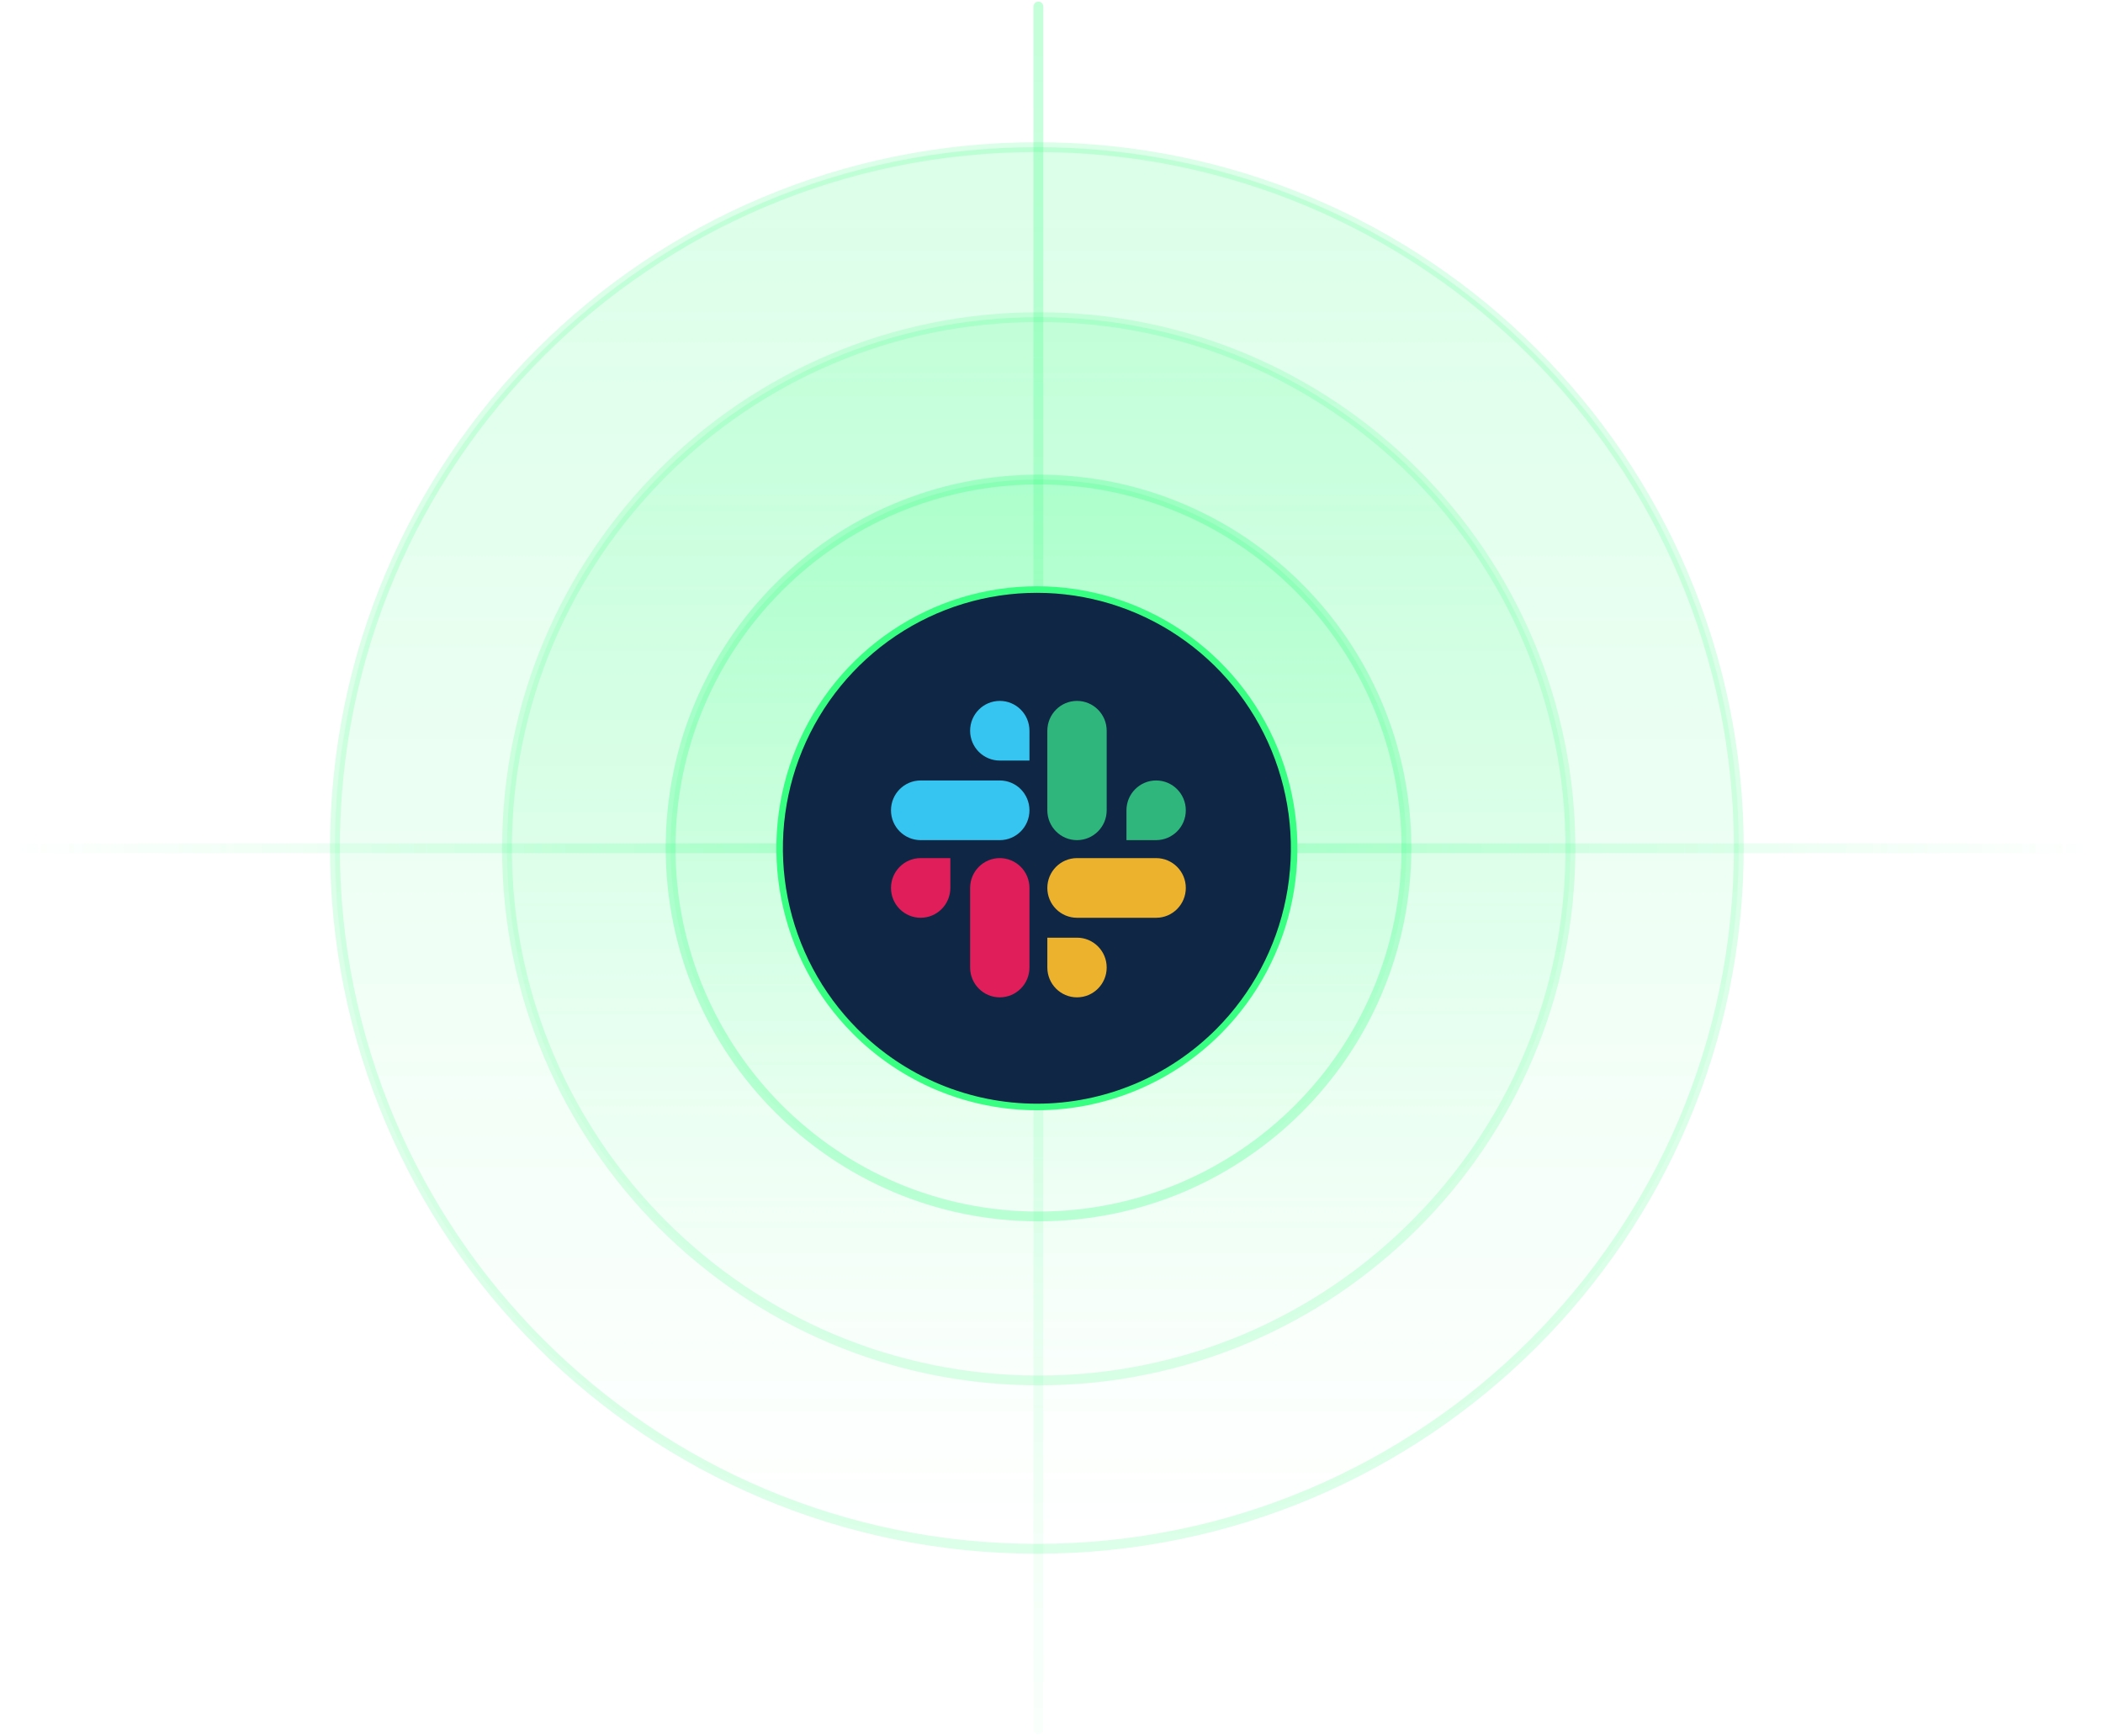
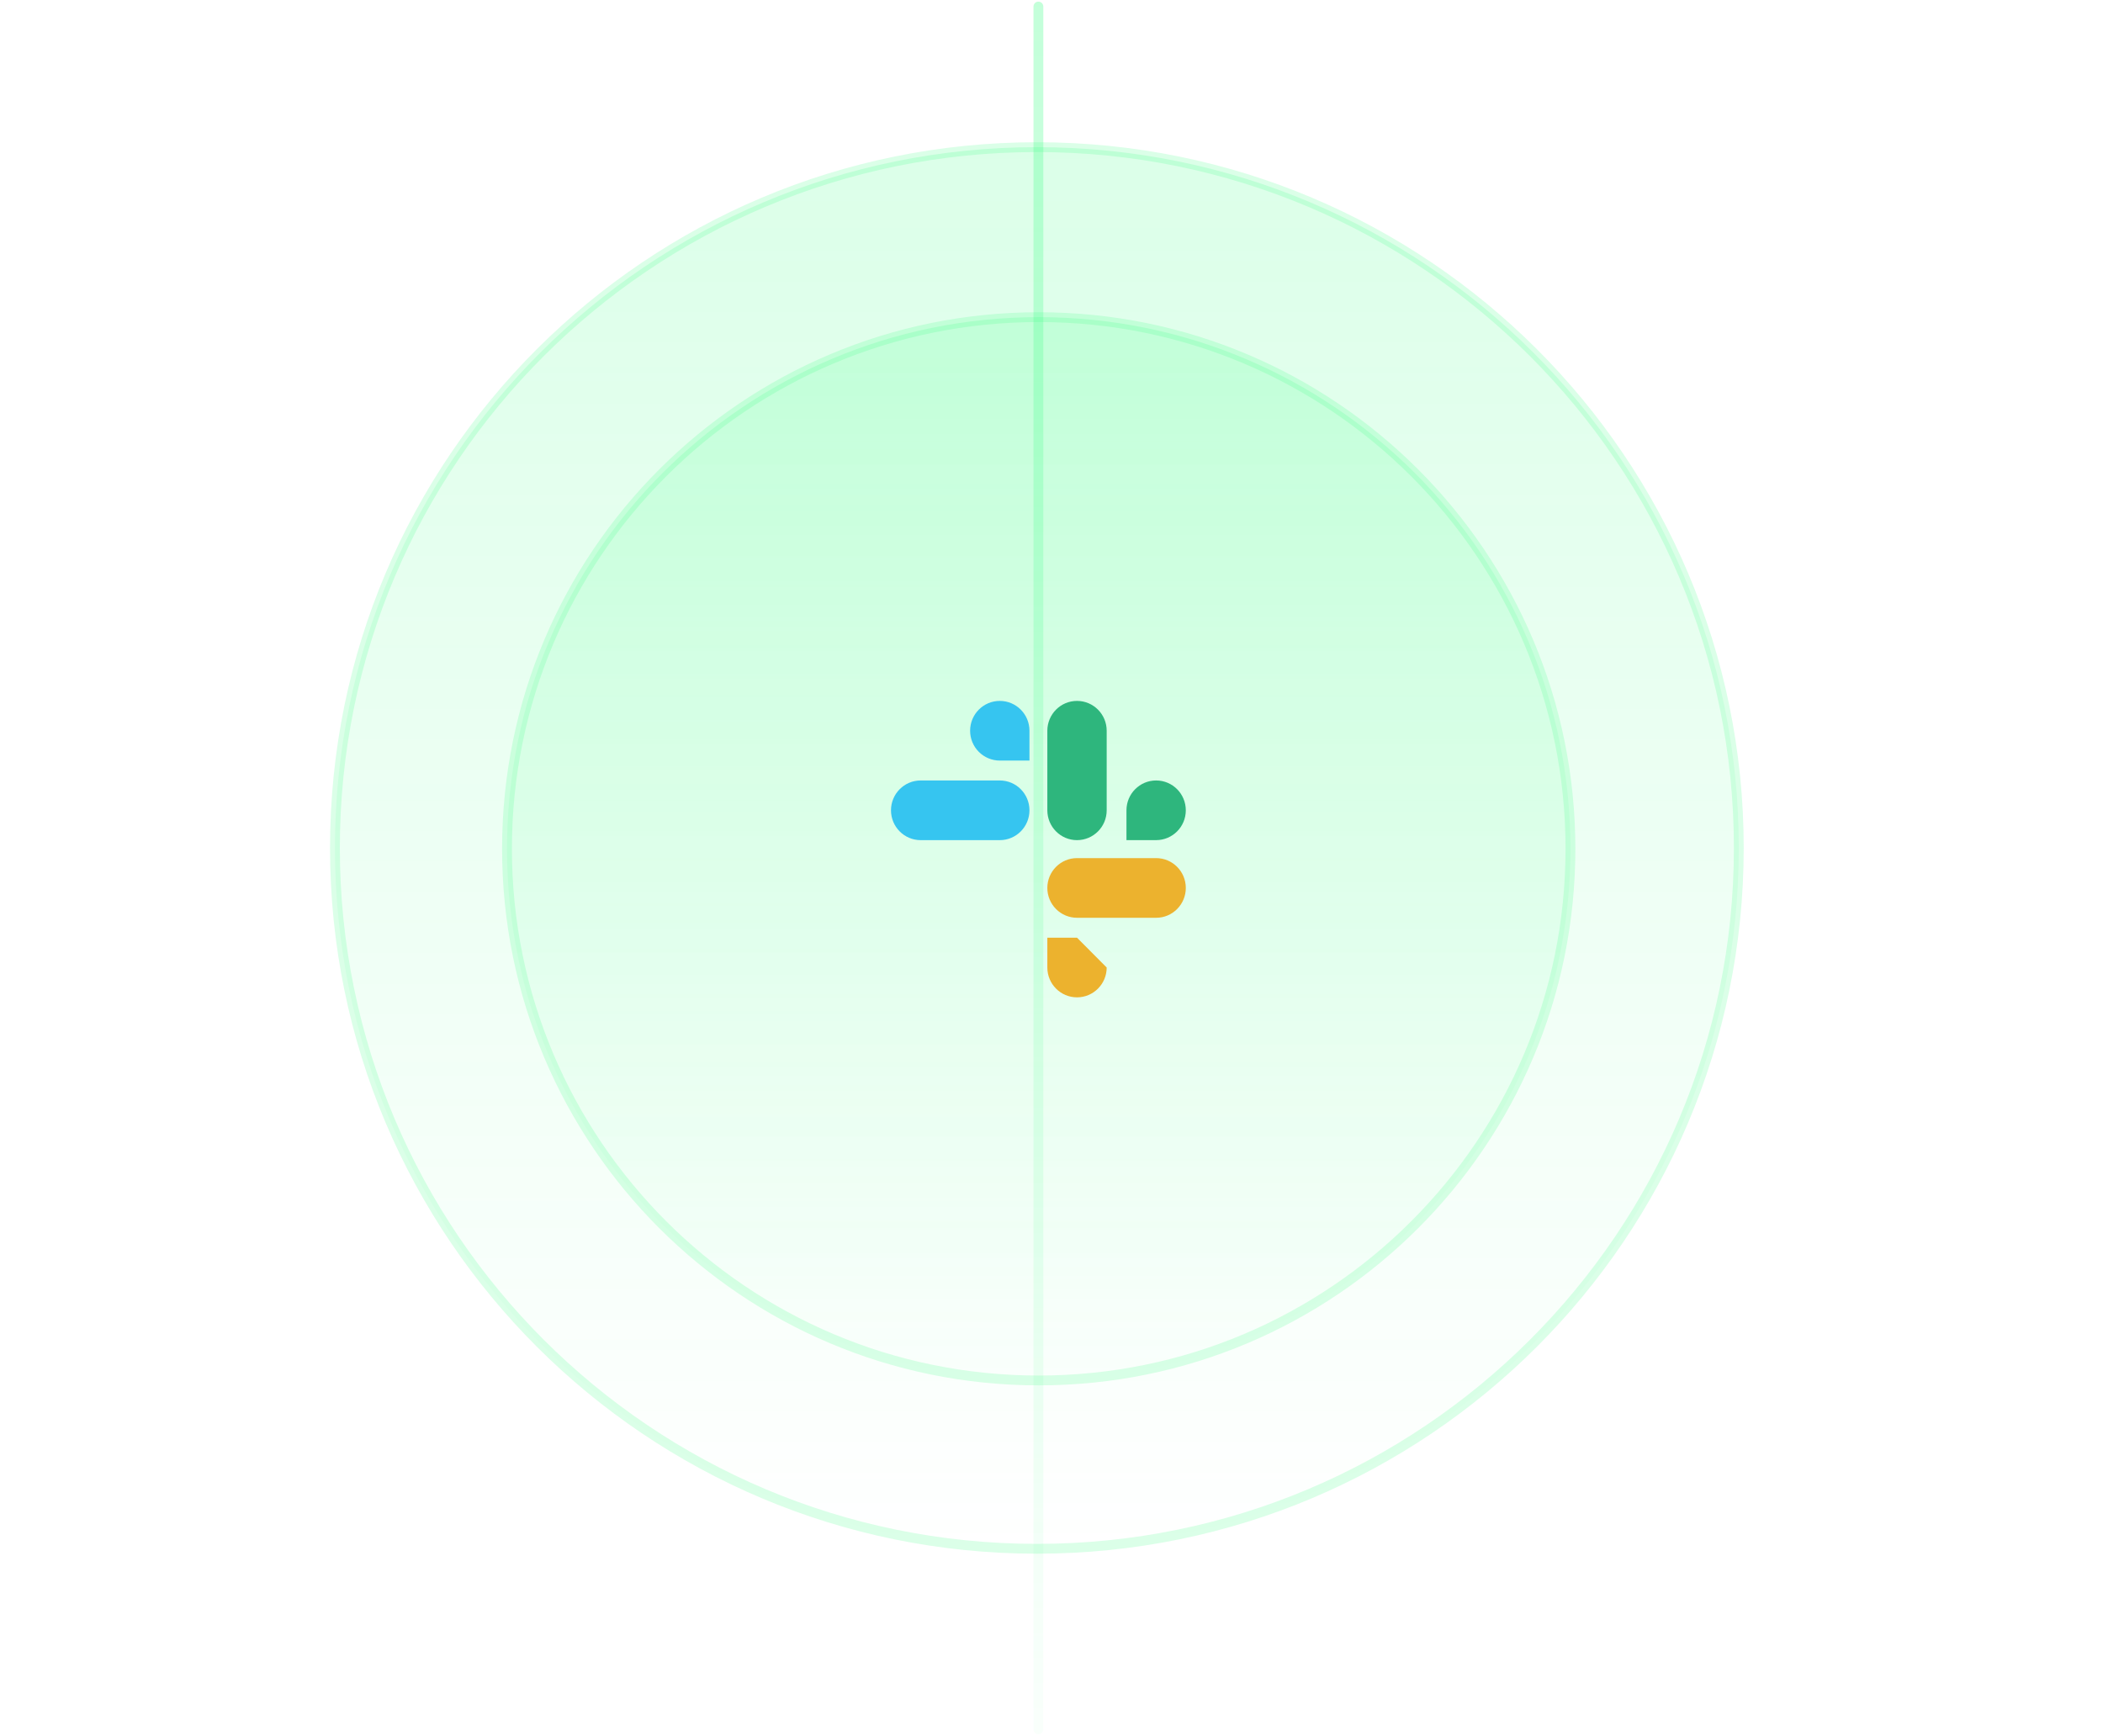
<svg xmlns="http://www.w3.org/2000/svg" width="642" height="530" viewBox="0 0 642 530" fill="none">
  <path opacity="0.6" d="M316.534 44.929C434.867 44.929 530.818 140.741 530.818 258.901C530.818 377.062 434.867 472.874 316.534 472.874C198.201 472.874 102.249 377.062 102.249 258.901C102.249 140.741 198.155 44.929 316.534 44.929Z" fill="url(#paint0_linear_1121_32773)" fill-opacity="0.3" stroke="#38FF82" stroke-opacity="0.3" stroke-width="3" stroke-miterlimit="10" stroke-linecap="round" stroke-linejoin="round" />
  <path opacity="0.6" d="M317.1 96.831C406.739 96.831 479.424 169.516 479.424 259.155C479.424 348.794 406.739 421.479 317.1 421.479C227.461 421.479 154.776 348.794 154.776 259.155C154.776 169.516 227.426 96.831 317.1 96.831Z" fill="url(#paint1_linear_1121_32773)" fill-opacity="0.3" stroke="#38FF82" stroke-opacity="0.3" stroke-width="3" stroke-miterlimit="10" stroke-linecap="round" stroke-linejoin="round" />
-   <path d="M317.033 146.415C255.004 146.415 204.719 196.78 204.719 258.908C204.719 321.037 255.004 371.402 317.033 371.402C379.063 371.402 429.348 321.037 429.348 258.908C429.348 196.78 379.063 146.415 317.033 146.415Z" fill="url(#paint2_linear_1121_32773)" fill-opacity="0.2" stroke="#38FF82" stroke-opacity="0.3" stroke-width="3" stroke-miterlimit="10" stroke-linecap="round" stroke-linejoin="round" />
  <path d="M317 528L317 2" stroke="url(#paint3_linear_1121_32773)" stroke-opacity="0.3" stroke-width="3" stroke-miterlimit="10" stroke-linecap="round" stroke-linejoin="round" />
-   <path d="M2 259C251.154 259 390.846 259 640 259" stroke="url(#paint4_linear_1121_32773)" stroke-opacity="0.3" stroke-width="3" stroke-miterlimit="10" stroke-linecap="round" stroke-linejoin="round" />
-   <path d="M372.073 314.839L372.073 314.839C364.781 322.175 356.124 327.995 346.595 331.965C337.067 335.936 326.854 337.979 316.54 337.979C306.226 337.979 296.012 335.936 286.484 331.965C276.955 327.995 268.298 322.175 261.006 314.839L261.006 314.839C250.021 303.793 242.54 289.718 239.509 274.396C236.478 259.073 238.034 243.191 243.979 228.757C249.924 214.324 259.992 201.988 272.907 193.31C285.823 184.632 301.007 180 316.54 180C332.072 180 347.256 184.632 360.172 193.31C373.087 201.988 383.154 214.324 389.099 228.757C395.045 243.191 396.6 259.073 393.569 274.396C390.539 289.718 383.058 303.793 372.073 314.839Z" fill="#0F2645" stroke="#38FF82" stroke-width="2" />
  <path fill-rule="evenodd" clip-rule="evenodd" d="M296.155 223.109C296.155 218.079 300.21 214 305.213 214C310.221 214.005 314.276 218.083 314.272 223.109V232.219H305.213C302.808 232.216 300.503 231.255 298.804 229.547C297.106 227.839 296.153 225.523 296.155 223.109ZM281.058 238.292H305.213C310.216 238.292 314.273 242.371 314.273 247.403C314.273 252.433 310.216 256.512 305.215 256.512H281.058C276.055 256.512 272 252.433 272 247.403C272 242.371 276.055 238.292 281.058 238.292Z" fill="#36C5F0" />
  <path fill-rule="evenodd" clip-rule="evenodd" d="M337.846 223.109V247.401V247.403C337.85 252.429 333.794 256.507 328.786 256.512C323.784 256.512 319.729 252.433 319.729 247.4V223.109C319.729 218.079 323.784 214 328.786 214C333.794 214.005 337.85 218.083 337.846 223.109ZM352.941 238.291C357.944 238.291 362.001 242.37 362.001 247.401C362.005 252.427 357.949 256.505 352.941 256.51H343.884V247.401C343.884 242.37 347.939 238.291 352.941 238.291Z" fill="#2EB67D" />
-   <path fill-rule="evenodd" clip-rule="evenodd" d="M352.943 280.218H328.786V280.216C326.382 280.214 324.076 279.253 322.378 277.544C320.679 275.836 319.726 273.52 319.729 271.107C319.729 266.077 323.784 261.998 328.786 261.998H352.942C357.95 262.003 362.005 266.081 362.001 271.107C362.001 276.139 357.945 280.218 352.943 280.218ZM337.846 295.4C337.85 300.426 333.794 304.504 328.786 304.51C323.784 304.51 319.729 300.43 319.729 295.4V286.291H328.786C333.794 286.296 337.85 290.374 337.846 295.4Z" fill="#ECB22E" />
-   <path fill-rule="evenodd" clip-rule="evenodd" d="M274.649 277.544C272.951 275.836 271.998 273.52 272 271.107C272 266.077 276.055 261.998 281.058 261.998H290.117V271.107C290.121 276.133 286.066 280.211 281.058 280.216C278.653 280.214 276.348 279.253 274.649 277.544ZM296.155 295.399V271.107C296.155 266.077 300.21 261.998 305.213 261.998C307.618 262 309.923 262.96 311.622 264.669C313.321 266.377 314.275 268.693 314.272 271.107V295.4C314.276 300.426 310.221 304.504 305.213 304.51C300.21 304.51 296.155 300.43 296.155 295.399Z" fill="#E01E5A" />
+   <path fill-rule="evenodd" clip-rule="evenodd" d="M352.943 280.218H328.786V280.216C326.382 280.214 324.076 279.253 322.378 277.544C320.679 275.836 319.726 273.52 319.729 271.107C319.729 266.077 323.784 261.998 328.786 261.998H352.942C357.95 262.003 362.005 266.081 362.001 271.107C362.001 276.139 357.945 280.218 352.943 280.218ZM337.846 295.4C337.85 300.426 333.794 304.504 328.786 304.51C323.784 304.51 319.729 300.43 319.729 295.4V286.291H328.786Z" fill="#ECB22E" />
  <defs>
    <linearGradient id="paint0_linear_1121_32773" x1="316.534" y1="472.874" x2="316.534" y2="44.929" gradientUnits="userSpaceOnUse">
      <stop stop-color="#38FF82" stop-opacity="0" />
      <stop offset="1" stop-color="#38FF82" />
    </linearGradient>
    <linearGradient id="paint1_linear_1121_32773" x1="317.1" y1="421.479" x2="317.1" y2="96.831" gradientUnits="userSpaceOnUse">
      <stop stop-color="#38FF82" stop-opacity="0" />
      <stop offset="1" stop-color="#38FF82" />
    </linearGradient>
    <linearGradient id="paint2_linear_1121_32773" x1="317.033" y1="371.402" x2="317.033" y2="146.415" gradientUnits="userSpaceOnUse">
      <stop stop-color="#38FF82" stop-opacity="0" />
      <stop offset="1" stop-color="#38FF82" />
    </linearGradient>
    <linearGradient id="paint3_linear_1121_32773" x1="316.5" y1="528" x2="316.5" y2="2" gradientUnits="userSpaceOnUse">
      <stop stop-color="#38FF82" stop-opacity="0.1" />
      <stop offset="1" stop-color="#38FF82" />
    </linearGradient>
    <linearGradient id="paint4_linear_1121_32773" x1="2" y1="258.5" x2="640" y2="259.139" gradientUnits="userSpaceOnUse">
      <stop stop-color="#38FF82" stop-opacity="0" />
      <stop offset="0.505" stop-color="#38FF82" />
      <stop offset="1" stop-color="#38FF82" stop-opacity="0" />
    </linearGradient>
  </defs>
</svg>